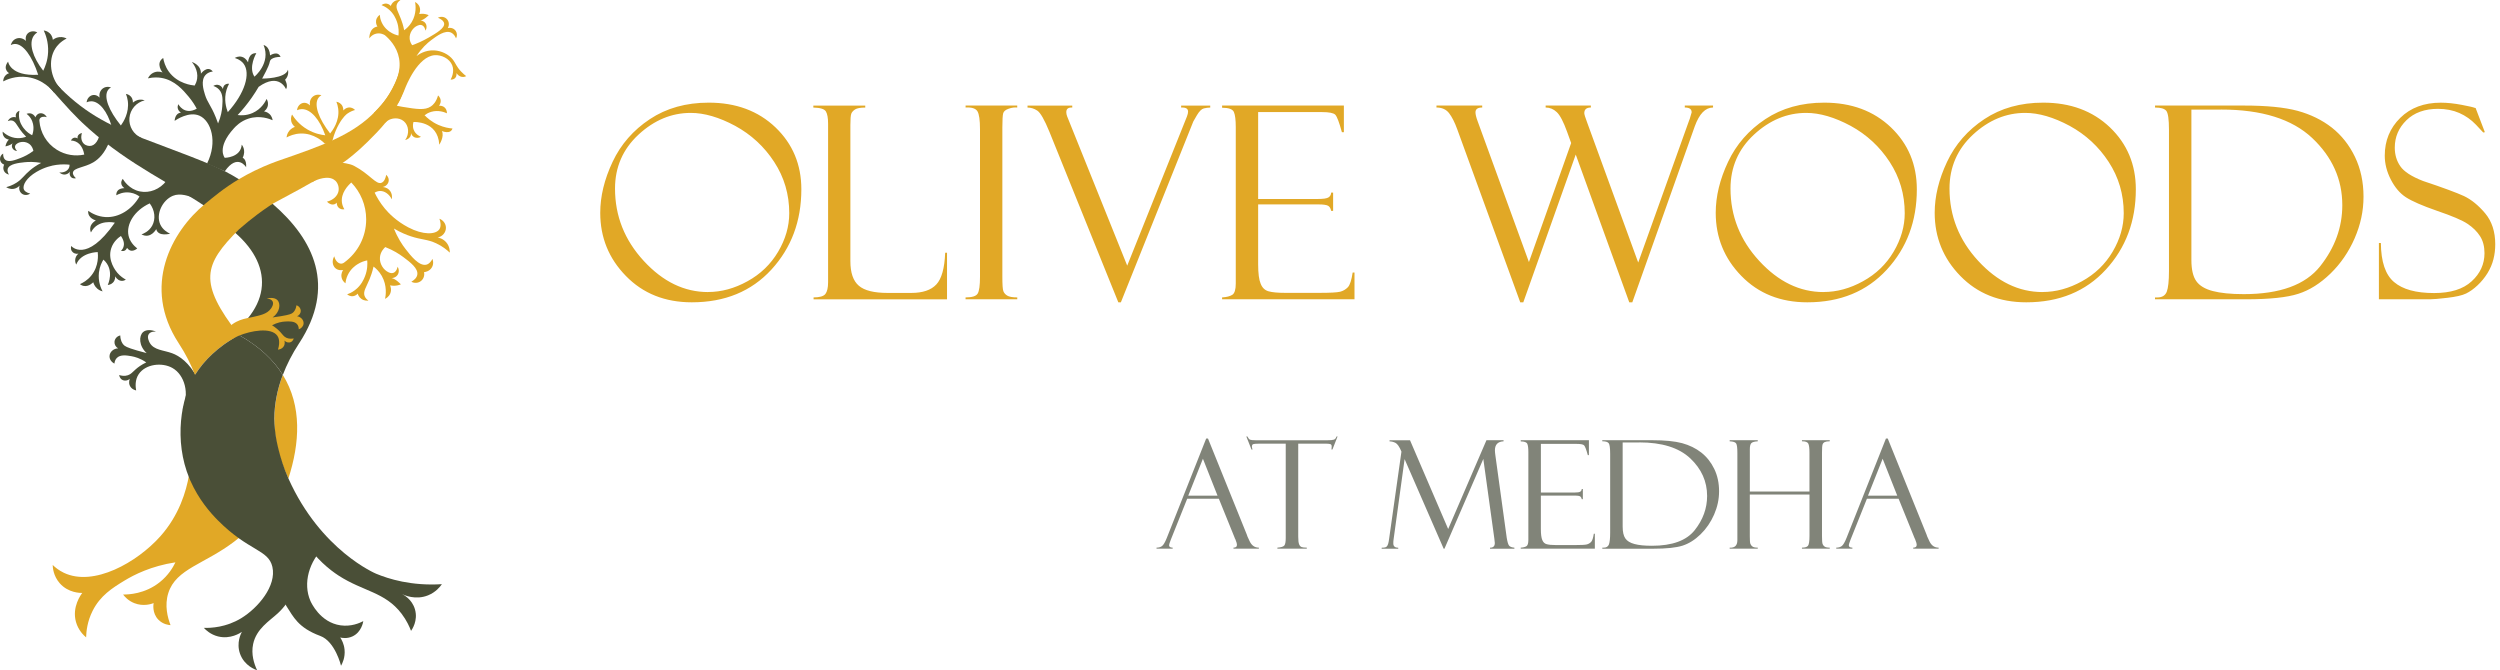
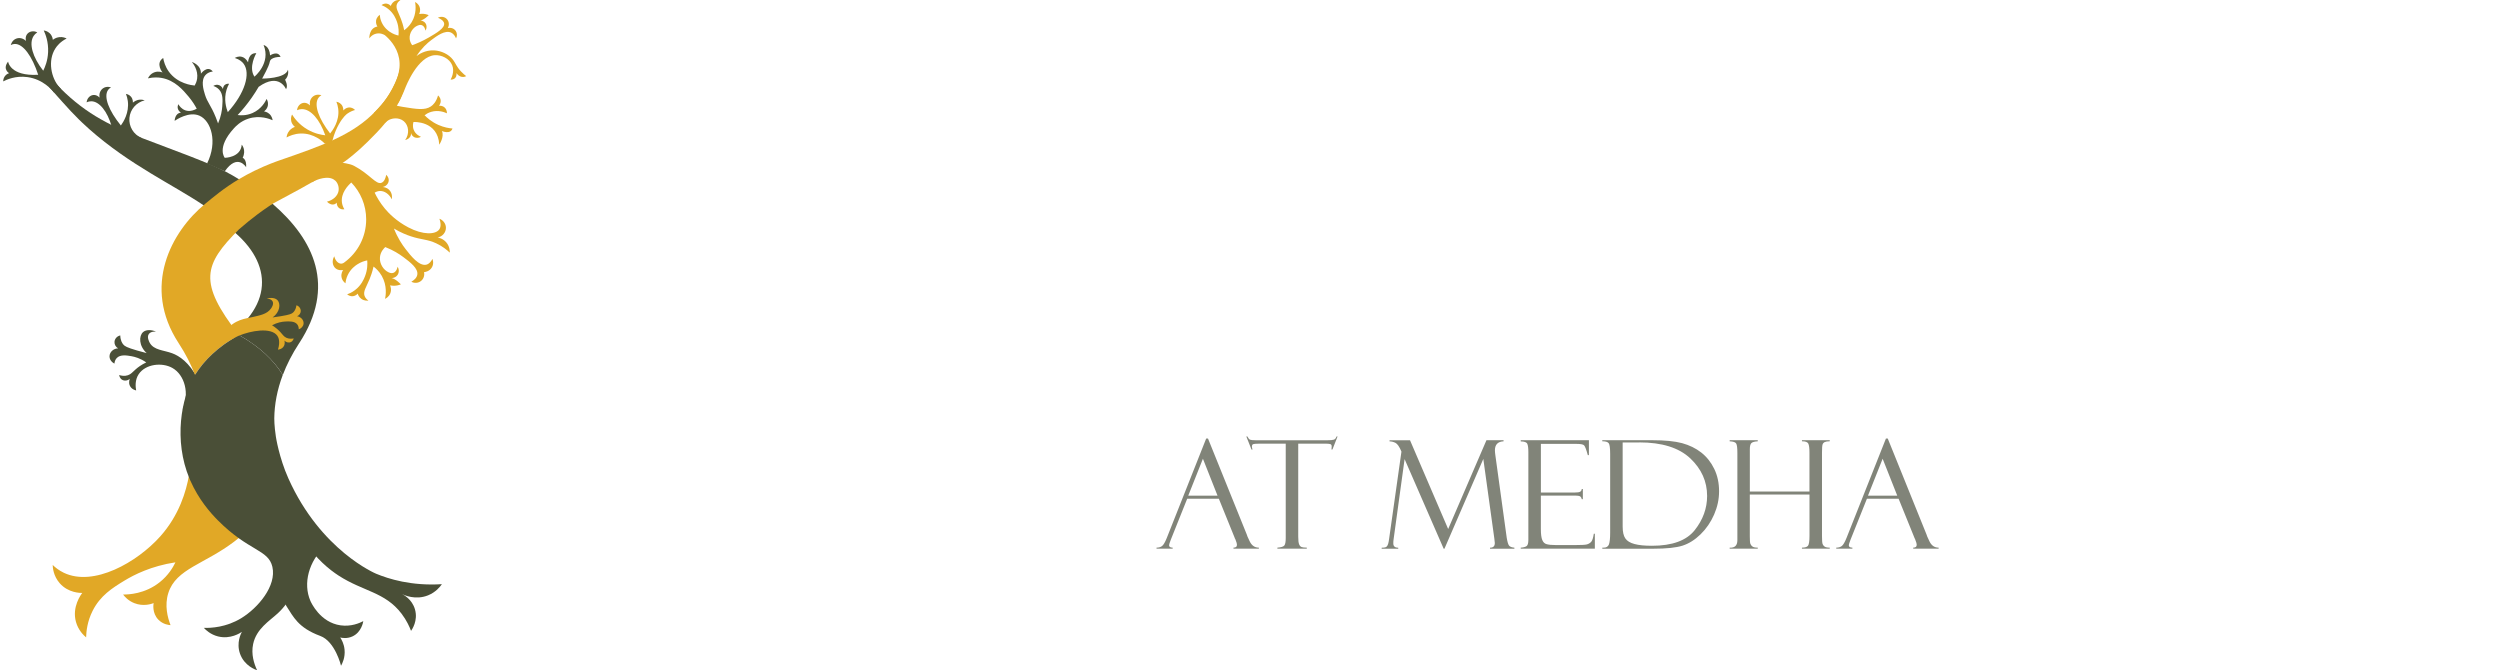
<svg xmlns="http://www.w3.org/2000/svg" width="373" height="100" viewBox="0 0 373 100" fill="none">
  <path d="M28.193 70.935C27.787 73.257 26.754 76.85 23.904 80.037C20.474 83.878 13.977 87.607 9.507 85.45C8.776 85.097 8.233 84.653 7.861 84.291C7.871 84.662 7.947 85.924 8.916 87.023C10.2 88.481 12.007 88.471 12.274 88.468C12.102 88.691 10.701 90.552 11.337 92.801C11.683 94.031 12.474 94.787 12.849 95.101C12.871 94.177 13.033 92.7 13.815 91.143C14.958 88.862 16.772 87.722 18.558 86.635C20.013 85.749 22.573 84.446 26.173 83.9C25.823 84.634 25.128 85.835 23.828 86.867C21.614 88.63 19.165 88.71 18.364 88.703C18.593 89.008 19.13 89.631 20.041 89.99C21.401 90.53 22.621 90.101 22.923 89.984C22.897 90.114 22.662 91.461 23.631 92.458C24.333 93.179 25.22 93.259 25.445 93.272C25.013 92.15 24.521 90.336 25.115 88.471C26.268 84.843 30.522 84.192 35.014 80.755C36.974 79.252 39.671 76.695 42.041 72.285C37.425 71.837 32.809 71.389 28.193 70.938" fill="#E1A826" />
-   <path d="M13.646 21.745C13.313 21.824 12.852 21.757 12.525 21.459C12.137 21.103 12.023 20.477 12.226 19.848C11.886 19.912 11.639 20.121 11.578 20.379C11.559 20.461 11.562 20.557 11.597 20.661C11.581 20.649 11.277 20.442 10.946 20.588C10.695 20.696 10.606 20.931 10.59 20.973C10.902 20.976 11.143 21.052 11.308 21.125C12.217 21.529 12.493 22.596 12.573 23.063C11.216 23.352 9.752 23.136 8.481 22.345C6.924 21.376 6.016 19.762 5.882 18.066C5.854 17.872 5.908 17.751 5.939 17.701C6.092 17.44 6.521 17.329 6.978 17.485C6.749 17.027 6.267 16.808 5.86 16.925C5.45 17.046 5.294 17.462 5.275 17.513C5.244 17.44 5.117 17.154 4.789 16.998C4.395 16.811 4.027 16.96 3.97 16.983C4.144 17.119 4.373 17.329 4.573 17.637C4.967 18.247 4.989 18.844 4.993 19.06C5.005 19.534 4.894 19.921 4.796 20.175C4.481 20.017 3.954 19.696 3.512 19.102C3.331 18.857 2.912 18.279 2.839 17.43C2.807 17.052 2.851 16.738 2.899 16.528C2.855 16.541 2.546 16.64 2.407 16.957C2.295 17.211 2.362 17.443 2.381 17.504C2.302 17.481 2.019 17.408 1.701 17.542C1.342 17.694 1.199 18.002 1.171 18.072C1.327 18.002 1.555 17.933 1.803 17.986C2.289 18.098 2.473 18.612 3.001 19.349C3.195 19.619 3.487 19.991 3.897 20.398C3.604 20.509 3.16 20.633 2.616 20.614C1.431 20.569 0.637 19.864 0.402 19.642C0.393 19.712 0.351 20.08 0.605 20.414C0.869 20.763 1.253 20.817 1.32 20.823C1.199 20.951 1.041 21.151 0.926 21.437C0.866 21.586 0.831 21.726 0.815 21.84C0.815 21.84 1.619 21.691 1.889 21.351C1.867 21.386 1.682 21.703 1.825 22.05C1.943 22.336 2.232 22.523 2.562 22.523C2.537 22.501 2.165 22.177 2.251 21.802C2.299 21.592 2.47 21.475 2.572 21.408C3.033 21.103 3.817 21.055 4.383 21.487C4.837 21.837 4.951 22.348 4.98 22.514C4.249 23.057 3.579 23.375 3.093 23.562C2.264 23.883 1.253 24.273 0.758 23.819C0.507 23.59 0.462 23.212 0.472 22.911C0.151 23.088 -0.033 23.438 0.005 23.8C0.043 24.153 0.285 24.451 0.621 24.563C0.605 24.591 0.351 25.077 0.624 25.554C0.853 25.951 1.269 26.034 1.33 26.043C1.187 25.802 1.06 25.484 1.155 25.188C1.393 24.445 2.816 24.296 3.69 24.204C4.256 24.146 5.104 24.118 6.143 24.305C5.399 24.686 4.869 25.084 4.532 25.363C3.601 26.135 3.36 26.672 2.499 27.234C1.882 27.638 1.298 27.825 0.926 27.921C1.018 27.984 1.454 28.27 2.041 28.175C2.55 28.092 2.851 27.778 2.937 27.682C2.753 28.162 2.931 28.696 3.337 28.947C3.69 29.163 4.154 29.134 4.503 28.874C3.798 28.715 3.62 28.4 3.573 28.292C3.287 27.66 3.96 26.51 5.453 25.64C6.651 24.938 7.766 24.686 8.408 24.601C9.224 24.489 9.914 24.524 10.384 24.575C10.384 24.731 10.358 24.934 10.247 25.128C10.006 25.554 9.456 25.782 8.853 25.729C8.881 25.757 9.297 26.148 9.841 26.018C10.2 25.932 10.393 25.671 10.447 25.595C10.32 25.919 10.409 26.278 10.657 26.475C10.94 26.697 11.292 26.599 11.327 26.586C11.092 26.367 10.829 26.056 10.883 25.735C11 25.02 12.576 25.011 13.907 24.229C14.701 23.762 15.648 22.882 16.337 21.065C16.283 20.9 16.22 20.728 16.14 20.553C15.807 19.807 15.355 19.254 14.962 18.863C15.019 20.398 14.428 21.554 13.643 21.745" fill="#4A4F37" />
-   <path d="M43.032 71.38C40.824 66.815 40.052 61.601 42.197 55.937C45.081 60.594 44.729 66.128 43.032 71.38Z" fill="#E1A826" />
  <path d="M29.499 56.48C28.196 54.037 26.76 53.103 25.68 52.703C24.406 52.233 22.954 52.255 22.338 51.14C22.262 51 21.878 50.305 22.205 49.838C22.513 49.399 23.228 49.472 23.291 49.482C22.573 49.17 21.782 49.161 21.344 49.552C20.705 50.117 20.702 51.617 21.884 52.684C21.531 52.595 21.045 52.468 20.47 52.3C18.913 51.845 18.615 51.658 18.392 51.394C18.224 51.194 17.964 50.787 17.945 50.047C17.462 50.146 17.109 50.549 17.081 51.01C17.058 51.397 17.271 51.775 17.624 51.976C16.902 51.995 16.356 52.544 16.34 53.142C16.328 53.593 16.62 54.028 17.074 54.247C17.096 54.009 17.169 53.688 17.408 53.431C17.941 52.852 18.933 53.027 19.625 53.148C20.121 53.237 20.937 53.453 21.82 54.072C21.087 54.422 20.578 54.806 20.251 55.095C19.771 55.515 19.558 55.823 19.082 55.985C18.586 56.153 18.103 56.058 17.782 55.956C17.789 56.017 17.849 56.433 18.211 56.655C18.555 56.865 19.028 56.817 19.371 56.519C19.339 56.592 19.149 57.036 19.361 57.522C19.625 58.126 20.267 58.243 20.314 58.25C20.216 57.729 20.111 56.687 20.696 55.823C21.741 54.282 24.184 54.05 25.69 54.882C27.529 55.896 28.384 58.714 27.138 61.341C27.926 59.721 28.711 58.104 29.499 56.484" fill="#4A4F37" />
  <path d="M59.482 15.292C59.225 15.346 58.891 15.457 58.555 15.68C57.586 16.325 57.363 17.408 57.316 17.675C56.811 17.395 56.306 17.116 55.8 16.836C56.115 16.534 56.528 16.109 56.973 15.569C57.201 15.289 57.935 14.39 58.475 13.361C59.028 12.309 59.892 10.664 59.543 8.716C59.219 6.912 58.011 5.746 57.424 5.253C57.332 5.193 56.811 4.869 56.131 5.021C55.495 5.164 55.168 5.631 55.101 5.733C55.101 5.733 55.025 4.183 56.315 3.957C56.258 3.875 56.048 3.541 56.108 3.087C56.185 2.54 56.598 2.258 56.661 2.213C56.68 2.493 56.744 2.88 56.931 3.303C57.3 4.141 57.916 4.58 58.142 4.736C58.634 5.075 59.117 5.228 59.451 5.301C59.501 4.859 59.53 4.081 59.209 3.201C59.079 2.839 58.758 1.997 57.916 1.33C57.538 1.031 57.176 0.863 56.922 0.764C56.969 0.726 57.284 0.472 57.716 0.545C58.059 0.606 58.259 0.834 58.307 0.898C58.339 0.796 58.459 0.447 58.818 0.209C59.228 -0.062 59.651 0.002 59.746 0.018C59.562 0.135 59.33 0.326 59.219 0.625C58.999 1.212 59.416 1.765 59.822 2.836C59.972 3.227 60.162 3.792 60.305 4.51C60.626 4.281 61.064 3.897 61.42 3.309C62.195 2.029 62.005 0.704 61.932 0.301C62.014 0.339 62.427 0.552 62.605 1.05C62.789 1.571 62.58 2.016 62.542 2.092C62.758 2.054 63.082 2.026 63.463 2.102C63.663 2.143 63.831 2.204 63.965 2.264C63.965 2.264 63.247 3.007 62.707 3.055C62.758 3.055 63.218 3.084 63.485 3.474C63.704 3.795 63.701 4.234 63.476 4.58C63.472 4.539 63.387 3.919 62.932 3.754C62.678 3.659 62.437 3.76 62.294 3.821C61.63 4.1 61.045 4.91 61.122 5.784C61.138 5.968 61.198 6.34 61.496 6.746C62.106 6.527 62.996 6.165 64.006 5.577C65.134 4.92 66.373 4.199 66.265 3.487C66.24 3.315 66.109 2.976 65.337 2.648C65.753 2.426 66.259 2.48 66.599 2.775C66.989 3.115 67.088 3.713 66.811 4.189C67.285 4.068 67.774 4.256 68.015 4.647C68.216 4.967 68.225 5.38 68.041 5.73C67.917 5.425 67.701 5.056 67.32 4.872C66.411 4.437 65.188 5.352 64.343 5.984C63.752 6.426 62.907 7.175 62.141 8.37C62.411 8.16 63.399 7.442 64.797 7.518C65.814 7.576 66.945 8.071 67.602 8.939C67.984 9.44 68.082 9.911 68.772 10.651C69.076 10.978 69.362 11.213 69.556 11.359C69.448 11.416 69.27 11.489 69.045 11.483C68.463 11.47 68.123 10.946 68.092 10.892C68.098 10.918 68.2 11.321 67.91 11.633C67.641 11.922 67.266 11.88 67.231 11.874C67.335 11.687 67.853 10.721 67.469 9.742C67.062 8.71 65.839 8.173 64.88 8.233C62.313 8.395 60.578 12.83 60.419 13.24C60.381 13.342 60.172 13.894 59.822 14.612C59.679 14.911 59.552 15.149 59.476 15.295" fill="#E1A826" />
  <path d="M8.068 13.815C7.785 13.453 6.441 11.82 4.081 11.502C2.334 11.267 0.983 11.88 0.481 12.144C0.481 12.039 0.481 11.696 0.726 11.365C0.955 11.057 1.26 10.949 1.361 10.921C1.361 10.921 0.323 10.323 1.209 9.189C1.209 9.189 1.473 11.397 5.698 11.156C4.792 8.382 3.436 6.486 2.165 6.559C1.994 6.568 1.806 6.616 1.609 6.721C1.622 6.66 1.781 6.019 2.397 5.771C2.896 5.571 3.484 5.707 3.878 6.117C3.865 6.07 3.706 5.485 4.081 5.047C4.418 4.653 5.037 4.548 5.561 4.831C5.323 4.986 5.155 5.164 5.034 5.339C4.256 6.483 4.878 8.541 6.448 10.552C6.721 10.015 7.124 9.04 7.178 7.763C7.242 6.26 6.794 5.11 6.527 4.548C6.654 4.561 7.073 4.621 7.432 4.977C7.823 5.361 7.874 5.831 7.88 5.949C8.014 5.841 8.341 5.603 8.827 5.542C9.373 5.472 9.79 5.666 9.939 5.746C8.983 6.235 8.493 6.864 8.262 7.226C7.086 9.059 7.629 11.626 8.859 13.024C8.948 13.125 9.027 13.205 9.088 13.265C8.919 13.319 8.71 13.399 8.487 13.529C8.316 13.627 8.176 13.732 8.061 13.828" fill="#4A4F37" />
  <path d="M49.611 20.941C49.878 19.88 50.26 19.076 50.558 18.546C51.19 17.418 51.705 17.037 51.851 16.935C52.277 16.636 52.69 16.49 52.969 16.414C52.903 16.338 52.652 16.084 52.252 16.039C51.645 15.972 51.244 16.452 51.216 16.487C51.222 16.408 51.254 15.966 50.93 15.588C50.647 15.261 50.282 15.197 50.187 15.184C50.31 15.486 50.415 15.839 50.463 16.236C50.688 18.053 49.611 19.48 49.256 19.915C47.543 17.707 46.771 15.591 47.528 14.578C47.629 14.441 47.766 14.314 47.953 14.206C47.896 14.184 47.289 13.977 46.759 14.349C46.333 14.651 46.133 15.204 46.263 15.744C46.231 15.709 45.834 15.27 45.278 15.347C44.779 15.416 44.367 15.868 44.319 16.443C44.573 16.328 44.805 16.284 45.011 16.281C46.358 16.246 47.715 17.844 48.531 20.185C47.947 20.125 46.937 19.94 45.863 19.314C44.602 18.577 43.896 17.602 43.575 17.087C43.518 17.199 43.347 17.573 43.448 18.053C43.556 18.577 43.915 18.863 44.008 18.933C43.849 18.984 43.483 19.127 43.175 19.495C42.829 19.905 42.769 20.35 42.756 20.512C43.178 20.277 43.906 19.953 44.849 19.921C46.857 19.855 48.211 21.167 48.481 21.437C48.569 21.456 48.903 21.513 49.237 21.319C49.446 21.198 49.557 21.03 49.611 20.941Z" fill="#E1A826" />
  <path d="M21.115 20.575C19.93 20.08 19.196 18.866 19.311 17.589C19.425 16.318 20.349 15.257 21.595 14.975C21.442 14.917 21.182 14.844 20.858 14.87C20.311 14.911 19.946 15.206 19.822 15.318C19.828 15.238 19.86 14.797 19.536 14.419C19.253 14.091 18.888 14.028 18.793 14.015C18.914 14.317 19.015 14.669 19.069 15.067C19.304 16.82 18.399 18.221 18.034 18.723C16.242 16.518 15.406 14.412 16.134 13.408C16.232 13.272 16.369 13.145 16.559 13.037C16.502 13.014 15.896 12.808 15.365 13.18C14.939 13.481 14.739 14.034 14.869 14.574C14.838 14.536 14.441 14.101 13.885 14.177C13.386 14.247 12.973 14.698 12.925 15.273C13.186 15.149 13.418 15.108 13.618 15.111C14.822 15.114 16.01 16.62 16.652 18.819C16.112 18.717 15.34 18.526 14.469 18.142C13.09 17.532 12.169 16.747 12.052 16.881C12.004 16.938 12.08 17.141 12.611 17.761C12.839 18.078 13.116 18.412 13.453 18.745C14.558 19.832 15.778 20.356 16.604 20.617C18.107 20.601 19.609 20.588 21.112 20.572" fill="#4A4F37" />
  <path d="M57.503 18.317C57.563 18.24 57.656 18.142 57.779 18.05C58.386 17.596 59.501 17.446 60.261 18.097C60.985 18.72 61.131 19.959 60.451 20.896C60.451 20.896 61.48 20.683 61.3 19.746C61.312 19.826 61.379 20.175 61.693 20.398C62.008 20.62 62.45 20.626 62.815 20.413C62.71 20.375 61.983 20.096 61.709 19.324C61.528 18.815 61.643 18.367 61.693 18.202C61.693 18.202 65.328 17.974 65.541 21.586C65.541 21.586 66.328 20.41 65.934 19.549C65.934 19.549 67.205 20.112 67.51 19.174C66.999 19.133 66.249 19.009 65.42 18.644C64.413 18.199 63.733 17.592 63.345 17.192C63.571 17.02 63.895 16.82 64.314 16.693C65.417 16.36 66.376 16.763 66.675 16.906C66.681 16.852 66.716 16.382 66.341 16.042C65.989 15.721 65.55 15.775 65.493 15.785C65.541 15.727 65.782 15.432 65.75 14.997C65.715 14.546 65.41 14.285 65.356 14.241C65.077 15.226 64.61 15.664 64.295 15.877C63.403 16.477 62.202 16.296 60.045 15.937C58.491 15.68 57.97 15.416 57.576 15.743C57.027 16.198 57.22 17.351 57.5 18.323" fill="#E1A826" />
  <path d="M44.633 51.207C43.582 52.814 42.781 54.393 42.197 55.94C40.843 53.755 38.779 51.763 35.805 50.082C35.751 50.05 32.025 51.556 31.974 51.528C40.624 46.549 41.069 39.897 35.039 34.684L34.537 34.239C33.788 33.588 33.727 33.353 32.886 32.717C32.886 32.717 31.821 31.605 30.471 30.694C25.814 27.542 19.412 24.661 13.332 19.279C12.547 18.584 11.823 17.875 11.823 17.875C10.924 16.995 10.292 16.299 9.297 15.197C8.786 14.628 8.112 13.875 7.334 12.967C7.439 12.818 7.575 12.649 7.753 12.481C7.871 12.37 7.985 12.274 8.093 12.195C8.614 12.773 9.428 13.631 10.505 14.574C14.485 18.059 18.488 19.597 23.237 21.373C31.16 24.34 33.133 25.179 35.646 26.742C37.88 28.127 39.582 29.48 40.675 30.414C46.899 35.796 50.161 42.747 44.637 51.21" fill="#4A4F37" />
  <path d="M30.887 24.41C32.511 21.16 31.497 18.024 29.753 17.259C28.209 16.582 26.306 17.859 26.055 18.031C26.055 18.031 26.081 16.868 27.005 16.814C27.005 16.814 26.224 16.363 26.608 15.543C26.608 15.543 27.472 17.265 29.353 16.22C29.111 15.765 28.724 15.117 28.139 14.418C27.355 13.478 26.084 11.956 24.073 11.62C23.628 11.547 22.939 11.493 22.075 11.69C22.119 11.591 22.386 11.013 23.056 10.781C23.634 10.578 24.127 10.765 24.251 10.816C24.251 10.816 23.136 9.453 24.349 8.649C24.435 9.158 24.638 9.92 25.178 10.673C26.487 12.503 28.663 12.728 29.048 12.763C29.191 12.515 29.346 12.172 29.41 11.747C29.601 10.451 28.797 9.456 28.622 9.247C28.622 9.247 30.03 9.656 29.976 10.994C29.976 10.994 30.938 9.656 31.758 10.673C31.758 10.673 31.094 10.698 30.643 11.213C29.937 12.017 30.36 13.402 30.579 14.114C30.954 15.33 31.424 15.607 32.199 17.516C32.352 17.897 32.466 18.215 32.536 18.415C32.984 17.37 33.121 16.461 33.162 15.858C33.225 14.933 33.292 14.012 32.682 13.357C32.403 13.056 32.069 12.906 31.828 12.827C31.898 12.776 32.152 12.614 32.482 12.652C32.832 12.693 33.133 12.941 33.27 13.294C33.27 13.259 33.26 12.874 33.578 12.639C33.839 12.446 34.131 12.496 34.178 12.506C34.036 12.76 33.902 13.059 33.8 13.396C33.362 14.835 33.756 16.128 33.988 16.731C36.542 13.923 37.416 10.972 36.358 9.523C36.145 9.234 35.764 8.878 35.033 8.649C35.109 8.602 35.541 8.332 36.081 8.475C36.393 8.557 36.726 8.786 37.012 9.297C37.012 9.297 37.06 7.858 38.242 7.941C38.242 7.941 37.012 10.018 37.962 11.439C37.962 11.439 40.462 9.421 39.325 6.718C39.325 6.718 40.208 6.864 40.3 8.268C40.3 8.268 41.438 7.48 41.863 8.494C41.863 8.494 40.396 8.446 40.253 9.212C40.11 9.977 39.255 11.423 39.112 11.725C39.112 11.725 42.607 11.756 42.963 10.403C42.963 10.403 43.194 11.245 42.534 11.902C42.534 11.902 43.032 12.757 42.677 13.31C42.677 13.31 41.679 10.759 38.594 12.954C38.289 13.475 37.946 14.018 37.556 14.577C36.853 15.581 36.139 16.439 35.459 17.163C35.85 17.217 36.723 17.284 37.683 16.861C39.055 16.255 39.633 15.079 39.776 14.765C39.84 14.863 40.04 15.213 39.976 15.673C39.897 16.258 39.462 16.572 39.389 16.623C39.525 16.642 39.875 16.712 40.192 16.998C40.589 17.357 40.659 17.814 40.672 17.938C40.272 17.757 38.785 17.144 37.063 17.703C35.865 18.091 35.173 18.85 34.909 19.136C32.247 22.052 33.534 23.546 33.534 23.546C33.534 23.546 35.923 23.526 36.066 21.585C36.066 21.585 36.78 22.351 36.209 23.546C36.209 23.546 36.812 23.743 36.723 24.953C36.723 24.953 35.459 22.809 33.54 25.556C32.654 25.172 31.764 24.788 30.878 24.403" fill="#4A4F37" />
  <path d="M40.672 30.408C40.332 30.627 40.002 30.852 40.002 30.852C39.999 30.852 39.995 30.856 39.995 30.856C39.589 31.132 39.065 31.497 38.467 31.942C37.568 32.609 36.682 33.331 35.646 34.226C30.414 39.487 29.499 42.089 35.646 49.987C35.608 49.936 35.538 50.047 35.484 50.079C32.514 51.759 30.446 53.751 29.092 55.937C28.508 54.393 27.707 52.814 26.656 51.203C21.131 42.74 25.563 34.547 30.614 30.408C31.745 29.48 33.394 28.07 35.643 26.735C36.463 26.249 37.241 25.836 37.953 25.487C39.859 24.556 41.374 24.041 41.816 23.886C47.944 21.76 52.661 20.159 56.074 16.547C56.502 16.096 57.081 15.505 57.709 14.597C60.432 10.654 60.175 6.61 60.435 6.629C60.683 6.648 61.461 10.352 59.921 14.288C58.742 17.297 56.61 19.41 54.838 21.169C53.246 22.748 51.883 23.765 51.55 24.006C47.413 27.002 41.174 30.077 40.672 30.401" fill="#E1A826" />
  <path d="M65.931 87.159C65.667 87.54 65.016 88.36 63.866 88.824C61.992 89.58 60.286 88.783 59.997 88.643C60.206 88.745 61.474 89.396 61.912 90.914C62.405 92.614 61.442 93.967 61.328 94.126C61.093 93.51 60.667 92.55 59.905 91.553C57.436 88.319 54.186 88.249 50.542 85.892C49.132 84.98 47.197 83.423 45.358 80.691C45.126 86.848 43.22 89.876 41.447 91.505C40.195 92.658 38.251 93.812 37.768 96.093C37.441 97.633 37.914 99.05 38.359 100C38.159 99.933 36.459 99.355 35.815 97.548C35.224 95.896 35.97 94.491 36.088 94.275C35.843 94.444 34.375 95.41 32.545 94.958C31.418 94.679 30.709 93.999 30.417 93.681C31.494 93.707 33.746 93.605 35.995 92.233C38.512 90.695 41.285 87.41 40.64 84.576C40.043 81.959 37.111 82.27 32.517 77.645C31.389 76.507 29.648 74.553 28.387 71.682C28.33 71.555 28.288 71.453 28.26 71.38C25.909 65.747 26.995 59.33 29.095 55.937C30.449 53.751 32.514 51.76 35.484 50.079C35.538 50.047 35.592 50.019 35.643 49.987C35.697 50.019 35.751 50.047 35.802 50.079C38.775 51.76 40.84 53.751 42.19 55.937C41.345 58.17 40.951 60.334 40.923 62.418C40.923 62.418 40.907 63.495 41.161 65.153C41.161 65.153 41.619 68.235 43.026 71.38C47.858 82.178 56.115 85.599 56.115 85.599C57.964 86.365 61.331 87.445 65.928 87.159" fill="#4A4F37" />
  <path d="M48.535 81.444C46.054 83.738 45.186 87.051 46.308 89.643C46.419 89.901 47.763 92.868 50.806 93.3C52.385 93.525 53.656 92.96 54.202 92.674C54.186 92.795 53.945 94.329 52.579 94.955C51.782 95.32 51.032 95.181 50.762 95.114C50.968 95.428 51.321 96.051 51.407 96.912C51.527 98.106 51.067 99.006 50.882 99.33C50.882 99.33 50.015 95.705 47.785 94.882C44.453 93.653 43.754 91.982 42.759 90.466C41.679 88.821 41.355 85.768 44.735 79.585C46.003 80.205 47.267 80.821 48.535 81.441" fill="#4A4F37" />
-   <path d="M30.029 30.023C29.817 29.906 29.496 29.744 29.092 29.591C28.25 29.274 26.916 28.746 25.788 29.216C24.238 29.865 23.234 31.942 23.901 33.461C24.257 34.271 24.991 34.69 25.378 34.868C25.378 34.868 23.584 35.367 23.31 34.185C23.31 34.185 22.494 35.713 21.109 34.97C21.379 34.878 22.214 34.55 22.7 33.683C23.256 32.682 23.113 31.367 22.338 30.344C20.038 31.402 18.806 33.458 19.177 35.154C19.377 36.059 19.994 36.692 20.474 37.066C20.474 37.066 19.6 37.896 18.964 36.987C18.92 36.974 18.783 37.632 18.043 37.413C18.043 37.413 19.053 36.669 18.043 35.205C17.678 35.446 16.919 36.034 16.591 37.054C16.004 38.88 17.312 40.472 17.506 40.701C17.961 41.238 18.462 41.549 18.777 41.714C18.672 41.787 18.485 41.895 18.237 41.905C17.821 41.921 17.417 41.657 17.185 41.228C17.192 41.301 17.224 41.787 16.852 42.165C16.547 42.477 16.169 42.508 16.077 42.515C16.077 42.515 17.179 40.278 15.429 38.734C15.2 39.109 14.866 39.77 14.761 40.653C14.603 42.019 15.089 43.068 15.308 43.477C15.133 43.433 14.835 43.331 14.539 43.087C14.113 42.731 13.964 42.286 13.913 42.108C13.862 42.165 13.233 42.823 12.458 42.655C12.226 42.604 12.045 42.493 11.921 42.394C12.341 42.213 13.046 41.835 13.64 41.092C14.787 39.659 14.625 37.981 14.58 37.61C14.58 37.61 12.077 37.632 11.375 39.471C11.324 39.379 11.156 39.052 11.235 38.623C11.318 38.166 11.623 37.912 11.702 37.848C11.311 37.931 10.921 37.781 10.72 37.473C10.495 37.13 10.609 36.752 10.628 36.698C10.628 36.698 12.843 39.379 17.135 33.222C17.135 33.222 14.612 32.609 13.57 34.678C13.57 34.678 13.024 33.677 14.298 32.883C14.298 32.883 13.049 32.587 13.16 31.453C13.662 31.806 14.574 32.33 15.778 32.387C17.751 32.479 19.676 31.272 20.813 29.318C20.572 29.14 20.089 28.832 19.406 28.734C18.389 28.584 17.611 28.991 17.363 29.137C17.363 29.137 17.182 28.114 18.567 28.07C18.567 28.07 17.681 27.523 18.316 26.685C18.453 26.913 19.253 28.225 20.861 28.559C22.322 28.864 23.876 28.238 24.838 26.967C25.791 27.393 26.834 27.924 27.926 28.591C28.701 29.064 29.404 29.547 30.029 30.017" fill="#4A4F37" />
  <path d="M50.009 26.932C50.419 27.31 50.612 27.939 50.508 28.508C50.368 29.248 49.694 29.861 48.779 30.09C49.113 30.452 49.558 30.598 49.913 30.471C50.028 30.43 50.139 30.357 50.241 30.233C50.241 30.265 50.218 30.786 50.641 31.078C50.965 31.3 51.314 31.234 51.378 31.218C51.146 30.837 51.057 30.49 51.019 30.23C50.822 28.819 51.908 27.679 52.414 27.231C53.789 28.657 54.634 30.598 54.634 32.736C54.634 35.357 53.364 37.683 51.407 39.128C51.194 39.309 51.006 39.335 50.92 39.338C50.488 39.351 50.031 38.915 49.875 38.239C49.494 38.861 49.593 39.617 50.044 40.018C50.498 40.424 51.124 40.3 51.2 40.285C51.133 40.377 50.886 40.748 50.943 41.263C51.013 41.883 51.473 42.216 51.543 42.267C51.575 41.953 51.657 41.514 51.88 41.041C52.322 40.104 53.033 39.624 53.29 39.456C53.856 39.084 54.409 38.925 54.79 38.852C54.834 39.354 54.844 40.237 54.456 41.225C54.297 41.632 53.913 42.575 52.938 43.306C52.503 43.633 52.086 43.814 51.797 43.916C51.848 43.96 52.198 44.259 52.69 44.189C53.081 44.132 53.313 43.878 53.37 43.808C53.402 43.922 53.529 44.322 53.929 44.602C54.386 44.923 54.866 44.859 54.971 44.843C54.768 44.707 54.507 44.481 54.39 44.138C54.158 43.468 54.644 42.852 55.139 41.654C55.32 41.215 55.549 40.58 55.733 39.773C56.089 40.043 56.575 40.488 56.96 41.165C57.802 42.639 57.547 44.132 57.452 44.586C57.544 44.542 58.021 44.316 58.237 43.757C58.462 43.172 58.237 42.664 58.192 42.578C58.437 42.629 58.802 42.67 59.234 42.594C59.46 42.553 59.654 42.489 59.809 42.426C59.809 42.426 59.018 41.565 58.408 41.495C58.465 41.495 58.99 41.479 59.301 41.044C59.558 40.685 59.568 40.189 59.32 39.792C59.314 39.837 59.199 40.536 58.682 40.714C58.392 40.812 58.119 40.691 57.96 40.621C57.242 40.294 56.591 39.376 56.69 38.366C56.769 37.549 57.303 37.025 57.484 36.863C58.697 37.337 59.587 37.915 60.181 38.359C61.198 39.122 62.437 40.053 62.259 41.003C62.17 41.482 61.747 41.819 61.372 42.035C61.827 42.289 62.395 42.248 62.802 41.93C63.199 41.619 63.38 41.101 63.263 40.605C63.31 40.605 64.089 40.542 64.46 39.853C64.772 39.278 64.552 38.709 64.521 38.63C64.336 38.989 64.047 39.379 63.618 39.487C62.535 39.761 61.277 38.147 60.505 37.152C60.006 36.511 59.33 35.5 58.774 34.096C59.8 34.709 60.68 35.052 61.274 35.249C62.916 35.796 63.749 35.681 65.083 36.304C66.036 36.746 66.71 37.314 67.107 37.692C67.113 37.53 67.129 36.787 66.573 36.148C66.09 35.596 65.48 35.465 65.299 35.434C66.02 35.297 66.535 34.674 66.532 33.988C66.532 33.397 66.141 32.854 65.559 32.632C65.903 33.607 65.652 34.061 65.559 34.201C65.01 35.027 63.104 35.078 60.918 33.925C59.161 33 58.014 31.837 57.423 31.126C56.671 30.217 56.191 29.356 55.899 28.746C56.089 28.629 56.353 28.508 56.674 28.495C57.376 28.467 58.065 28.959 58.456 29.734C58.469 29.677 58.628 28.877 58.059 28.321C57.684 27.949 57.217 27.911 57.087 27.904C57.579 27.812 57.944 27.431 57.995 26.983C58.053 26.468 57.662 26.119 57.624 26.084C57.538 26.535 57.357 27.091 56.928 27.269C56.115 27.609 55.174 25.973 52.814 24.737C52.115 24.372 51.054 24.318 50.676 24.194C50.171 24.229 49.399 24.213 48.201 25.109C47.191 25.862 46.698 26.773 46.486 27.234C46.59 27.167 46.746 27.075 46.943 26.983C47.13 26.897 49.011 26.024 49.999 26.939" fill="#E1A826" />
  <path d="M33.53 49.488C35.001 47.598 36.707 47.541 37.654 47.312C38.772 47.042 39.811 46.899 40.434 46.032C40.51 45.924 40.901 45.38 40.666 44.958C40.446 44.561 39.836 44.554 39.782 44.554C40.418 44.367 41.082 44.434 41.415 44.802C41.901 45.336 41.765 46.588 40.669 47.363C40.974 47.322 41.396 47.264 41.895 47.179C43.248 46.953 43.518 46.823 43.731 46.626C43.893 46.477 44.151 46.162 44.233 45.546C44.63 45.676 44.891 46.044 44.872 46.432C44.856 46.759 44.64 47.051 44.322 47.185C44.926 47.271 45.339 47.782 45.294 48.284C45.262 48.662 44.977 48.999 44.573 49.136C44.573 48.935 44.544 48.659 44.37 48.424C43.973 47.887 43.121 47.938 42.527 47.973C42.101 47.998 41.393 48.1 40.589 48.529C41.174 48.894 41.568 49.263 41.819 49.536C42.184 49.93 42.333 50.212 42.721 50.394C43.124 50.581 43.537 50.549 43.82 50.495C43.807 50.543 43.722 50.886 43.394 51.035C43.086 51.178 42.692 51.089 42.429 50.81C42.451 50.873 42.568 51.264 42.346 51.648C42.07 52.125 41.517 52.16 41.476 52.163C41.85 50.918 41.539 50.327 41.38 50.101C40.453 48.773 37.393 49.355 35.646 50.082C35.014 50.346 34.531 50.638 34.22 50.845C34.099 50.597 33.972 50.343 33.838 50.085C33.734 49.882 33.629 49.685 33.524 49.495" fill="#E1A826" />
  <path d="M278.701 73.954H283.071L280.891 68.444L278.701 73.954ZM283.276 74.409H278.546L276.096 80.534C275.926 80.974 275.841 81.244 275.841 81.344C275.841 81.584 276.021 81.709 276.376 81.709V81.864H273.971V81.709C274.296 81.709 274.566 81.634 274.786 81.474C275.001 81.314 275.246 80.904 275.506 80.249L281.381 65.434H281.656L287.436 79.744C287.436 79.814 287.581 80.159 287.881 80.779C288.181 81.399 288.636 81.709 289.241 81.709V81.864H285.456V81.709C285.801 81.709 285.971 81.574 285.971 81.299C285.971 81.114 285.886 80.819 285.721 80.419C285.691 80.389 285.666 80.344 285.646 80.279C285.626 80.209 285.616 80.169 285.606 80.169L283.271 74.409H283.276ZM269.966 73.784H261.071V80.019C261.071 80.599 261.096 80.974 261.156 81.134C261.211 81.294 261.316 81.434 261.471 81.544C261.616 81.654 261.881 81.709 262.256 81.709V81.864H258.066V81.709C258.831 81.759 259.216 81.389 259.216 80.599V67.579C259.216 66.839 259.161 66.369 259.036 66.169C258.916 65.969 258.591 65.864 258.066 65.844V65.679H262.256V65.844C261.791 65.869 261.476 65.954 261.316 66.099C261.156 66.244 261.076 66.554 261.076 67.004V73.334H269.971V67.544C269.971 66.879 269.916 66.429 269.801 66.189C269.686 65.949 269.366 65.839 268.851 65.839V65.674H272.996V65.839C272.666 65.839 272.416 65.879 272.256 65.954C272.096 66.029 271.986 66.144 271.931 66.304C271.871 66.464 271.841 66.879 271.841 67.544V79.969C271.841 80.609 271.871 81.004 271.931 81.164C271.986 81.324 272.091 81.449 272.236 81.554C272.381 81.654 272.631 81.709 272.996 81.709V81.864H268.851V81.709C269.296 81.709 269.596 81.619 269.751 81.434C269.896 81.249 269.976 80.759 269.976 79.949V73.784H269.966ZM244.581 66.014H242.101V78.574C242.101 79.364 242.236 79.954 242.501 80.334C242.771 80.724 243.226 80.999 243.871 81.169C244.516 81.344 245.376 81.429 246.466 81.429C249.496 81.429 251.626 80.649 252.856 79.094C254.086 77.539 254.701 75.839 254.701 73.994C254.701 71.829 253.861 69.964 252.181 68.379C250.496 66.799 247.966 66.004 244.576 66.004L244.581 66.014ZM239.061 65.844V65.679H246.491C248.381 65.679 249.871 65.824 250.971 66.119C252.061 66.419 253.021 66.884 253.836 67.524C254.646 68.164 255.291 68.979 255.771 69.969C256.251 70.964 256.486 72.074 256.486 73.294C256.486 74.514 256.236 75.634 255.746 76.769C255.251 77.909 254.571 78.894 253.726 79.719C252.881 80.544 251.976 81.109 251.041 81.409C250.101 81.714 248.641 81.869 246.671 81.869H239.066V81.714H239.266C239.661 81.714 239.921 81.554 240.051 81.234C240.171 80.914 240.236 80.339 240.236 79.504V67.704C240.236 66.829 240.161 66.299 240.011 66.114C239.856 65.929 239.546 65.839 239.066 65.839L239.061 65.844ZM226.891 65.864V65.679H237.066V67.904H236.901C236.676 67.079 236.491 66.589 236.346 66.444C236.201 66.299 235.831 66.229 235.241 66.229H229.901V73.489H234.856C235.346 73.489 235.656 73.444 235.786 73.349C235.921 73.259 235.991 73.124 235.996 72.954H236.161V74.479H235.996C235.956 74.269 235.866 74.119 235.736 74.049C235.601 73.979 235.346 73.939 234.981 73.939H229.896V78.939C229.896 79.694 229.966 80.234 230.106 80.564C230.241 80.904 230.461 81.114 230.771 81.194C231.071 81.279 231.531 81.324 232.151 81.324H235.011C235.916 81.324 236.496 81.294 236.751 81.229C237.001 81.164 237.216 81.039 237.396 80.854C237.571 80.669 237.701 80.259 237.796 79.629H237.951V81.864H226.891V81.709C227.266 81.689 227.546 81.614 227.746 81.494C227.936 81.374 228.031 81.059 228.031 80.554V67.474C228.031 66.879 227.981 66.464 227.876 66.224C227.776 65.984 227.441 65.859 226.886 65.859L226.891 65.864ZM221.781 65.679H224.331V65.844C223.471 65.889 223.041 66.334 223.041 67.189C223.041 67.374 223.066 67.624 223.111 67.949L224.801 80.219C224.901 80.834 225.016 81.219 225.146 81.394C225.276 81.569 225.541 81.674 225.946 81.714V81.869H222.311V81.714C222.791 81.724 223.026 81.489 223.026 81.014C223.026 80.904 223.001 80.689 222.956 80.364L221.311 68.474L215.511 81.869H215.396L209.566 68.499L207.926 80.454C207.896 80.639 207.881 80.844 207.881 81.079C207.881 81.504 208.126 81.719 208.616 81.719V81.874H206.146V81.719C206.521 81.719 206.761 81.669 206.866 81.574C206.976 81.479 207.056 81.334 207.116 81.129C207.176 80.929 207.211 80.709 207.246 80.459L209.096 67.379C208.796 66.654 208.496 66.219 208.196 66.069C207.896 65.924 207.601 65.854 207.321 65.854V65.689H210.376L216.066 78.929L221.781 65.674V65.679ZM199.566 65.114L198.801 67.064H198.646C198.671 66.949 198.686 66.789 198.686 66.594C198.686 66.429 198.631 66.319 198.506 66.269C198.386 66.224 198.196 66.199 197.931 66.199H193.696V80.064C193.696 80.634 193.741 81.019 193.836 81.229C193.926 81.439 194.051 81.569 194.211 81.624C194.371 81.679 194.621 81.709 194.971 81.709V81.864H190.586V81.709C191.136 81.669 191.481 81.564 191.621 81.389C191.761 81.219 191.831 80.844 191.831 80.289V66.199H187.776C187.361 66.199 187.091 66.224 186.971 66.269C186.851 66.319 186.786 66.439 186.786 66.634C186.786 66.729 186.816 66.869 186.876 67.069H186.721L185.951 65.119H186.106C186.241 65.379 186.366 65.539 186.496 65.599C186.626 65.654 186.896 65.684 187.326 65.684H198.086C198.516 65.684 198.821 65.659 199.006 65.599C199.191 65.544 199.326 65.384 199.416 65.119H199.571L199.566 65.114ZM177.286 73.954H181.656L179.476 68.444L177.286 73.954ZM181.861 74.409H177.131L174.681 80.534C174.511 80.974 174.426 81.244 174.426 81.344C174.426 81.584 174.606 81.709 174.961 81.709V81.864H172.556V81.709C172.881 81.709 173.151 81.634 173.371 81.474C173.586 81.314 173.831 80.904 174.091 80.249L179.961 65.434H180.236L186.016 79.744C186.016 79.814 186.161 80.159 186.461 80.779C186.761 81.399 187.216 81.709 187.821 81.709V81.864H184.036V81.709C184.381 81.709 184.551 81.574 184.551 81.299C184.551 81.114 184.466 80.819 184.301 80.419C184.271 80.389 184.241 80.344 184.226 80.279C184.206 80.209 184.196 80.169 184.186 80.169L181.851 74.409H181.861Z" fill="#818479" />
-   <path d="M369.361 16.114L370.741 19.724L370.501 19.77C370.501 19.77 370.136 19.369 369.416 18.61C368.686 17.845 367.856 17.265 366.921 16.855C365.976 16.445 364.916 16.239 363.741 16.239C361.771 16.239 360.196 16.809 359.046 17.934C357.886 19.064 357.301 20.43 357.301 22.024C357.301 23.084 357.576 24.005 358.121 24.794C358.656 25.59 359.796 26.334 361.526 27.005C364.501 27.994 366.526 28.75 367.621 29.25C368.701 29.765 369.761 30.614 370.776 31.814C371.791 33.025 372.291 34.569 372.291 36.45C372.291 37.234 372.201 37.974 372.016 38.694C371.836 39.414 371.536 40.094 371.136 40.755C370.726 41.414 370.236 42.02 369.666 42.554C369.096 43.099 368.516 43.51 367.936 43.794C367.346 44.08 366.411 44.285 365.146 44.434C363.881 44.584 363.036 44.65 362.641 44.65H354.931V36.255H355.226C355.251 39.044 355.896 40.984 357.186 42.075C358.476 43.179 360.466 43.724 363.166 43.724C365.626 43.724 367.496 43.145 368.771 41.969C370.046 40.809 370.686 39.404 370.686 37.779C370.686 36.789 370.471 35.934 370.026 35.239C369.581 34.544 368.956 33.929 368.156 33.395C367.361 32.859 365.846 32.219 363.621 31.459C361.411 30.695 359.861 30.015 358.961 29.43C358.061 28.845 357.321 27.97 356.716 26.799C356.111 25.625 355.806 24.439 355.806 23.224C355.806 20.98 356.581 19.099 358.121 17.584C359.661 16.07 361.676 15.319 364.171 15.319C365.141 15.319 366.186 15.434 367.316 15.649C368.446 15.864 369.071 16.015 369.196 16.079C369.251 16.105 369.301 16.114 369.356 16.114M331.386 16.355H326.956V38.785C326.956 40.2 327.196 41.245 327.676 41.929C328.156 42.624 328.976 43.114 330.126 43.419C331.276 43.724 332.816 43.885 334.761 43.885C340.171 43.885 343.976 42.495 346.176 39.715C348.376 36.934 349.471 33.904 349.471 30.61C349.471 26.75 347.966 23.41 344.971 20.584C341.961 17.759 337.441 16.345 331.391 16.345L331.386 16.355ZM321.531 16.044V15.749H334.801C338.171 15.749 340.841 16.009 342.796 16.535C344.746 17.07 346.451 17.899 347.911 19.04C349.356 20.18 350.511 21.64 351.361 23.404C352.216 25.184 352.636 27.165 352.636 29.34C352.636 31.515 352.191 33.52 351.316 35.55C350.426 37.59 349.221 39.344 347.706 40.815C346.191 42.285 344.586 43.3 342.911 43.834C341.236 44.38 338.626 44.654 335.106 44.654H321.526V44.38H321.881C322.586 44.38 323.056 44.094 323.281 43.525C323.496 42.955 323.611 41.929 323.611 40.44V19.369C323.611 17.809 323.476 16.864 323.211 16.535C322.936 16.204 322.381 16.044 321.526 16.044H321.531ZM304.736 43.569C306.731 43.569 308.691 43.035 310.626 41.965C312.561 40.904 314.091 39.434 315.196 37.569C316.301 35.7 316.861 33.775 316.861 31.805C316.861 29.005 316.111 26.45 314.616 24.16C313.126 21.869 311.176 20.079 308.796 18.779C306.401 17.494 304.191 16.845 302.166 16.845C299.306 16.845 296.711 17.924 294.376 20.079C292.041 22.244 290.866 24.934 290.866 28.134C290.866 32.224 292.291 35.825 295.151 38.925C298.001 42.025 301.201 43.575 304.741 43.575L304.736 43.569ZM304.851 15.315C308.906 15.315 312.221 16.544 314.806 19.005C317.381 21.474 318.666 24.555 318.666 28.244C318.666 32.995 317.171 36.984 314.186 40.23C311.201 43.474 307.246 45.105 302.316 45.105C298.316 45.105 295.036 43.794 292.486 41.175C289.936 38.565 288.656 35.419 288.656 31.755C288.656 29.285 289.271 26.755 290.501 24.145C291.731 21.535 293.586 19.415 296.061 17.774C298.531 16.134 301.461 15.315 304.846 15.315L304.851 15.315ZM272.061 43.569C274.056 43.569 276.016 43.035 277.951 41.965C279.886 40.904 281.416 39.434 282.521 37.569C283.626 35.7 284.186 33.775 284.186 31.805C284.186 29.005 283.436 26.45 281.941 24.16C280.446 21.869 278.501 20.079 276.121 18.779C273.726 17.494 271.516 16.845 269.491 16.845C266.631 16.845 264.036 17.924 261.701 20.079C259.366 22.244 258.191 24.934 258.191 28.134C258.191 32.224 259.616 35.825 262.476 38.925C265.326 42.025 268.526 43.575 272.066 43.575L272.061 43.569ZM272.176 15.315C276.231 15.315 279.546 16.544 282.131 19.005C284.706 21.474 285.991 24.555 285.991 28.244C285.991 32.995 284.501 36.984 281.516 40.23C278.531 43.474 274.576 45.105 269.646 45.105C265.646 45.105 262.366 43.794 259.816 41.175C257.266 38.565 255.986 35.419 255.986 31.755C255.986 29.285 256.601 26.755 257.831 24.145C259.061 21.535 260.916 19.415 263.391 17.774C265.861 16.134 268.791 15.315 272.176 15.315ZM243.541 45.105H243.086L235.101 23.059L227.276 45.105H226.821L217.421 19.29C217.046 18.255 216.636 17.445 216.201 16.884C215.771 16.325 215.141 16.04 214.321 16.04V15.745H221.146V16.04C220.476 16.04 220.141 16.279 220.141 16.759C220.141 17.044 220.241 17.489 220.461 18.079L228.116 39.099L234.416 21.34L233.801 19.64C233.266 18.169 232.766 17.2 232.276 16.735C231.786 16.27 231.226 16.04 230.611 16.04V15.745H237.356V16.04C236.706 16.04 236.376 16.325 236.376 16.884C236.376 17.055 236.511 17.5 236.786 18.23L244.421 39.169L252.056 17.864C252.066 17.809 252.091 17.774 252.101 17.765L252.396 16.759C252.396 16.279 252.056 16.04 251.371 16.04V15.745H255.586V16.04C254.436 16.049 253.536 16.985 252.861 18.845L243.541 45.105ZM182.336 16.079V15.749H200.506V19.724H200.211C199.811 18.255 199.481 17.38 199.221 17.114C198.961 16.855 198.296 16.724 197.251 16.724H187.716V29.689H196.566C197.441 29.689 197.991 29.61 198.231 29.439C198.471 29.279 198.596 29.04 198.606 28.735H198.901V31.459H198.606C198.536 31.084 198.376 30.82 198.141 30.695C197.901 30.57 197.446 30.5 196.796 30.5H187.716V39.429C187.716 40.775 187.841 41.745 188.091 42.334C188.331 42.94 188.726 43.315 189.276 43.465C189.811 43.614 190.631 43.694 191.736 43.694H196.841C198.461 43.694 199.496 43.639 199.951 43.525C200.396 43.41 200.781 43.184 201.101 42.855C201.411 42.525 201.646 41.794 201.816 40.664H202.091V44.65H182.336V44.374C183.006 44.34 183.511 44.205 183.861 43.984C184.201 43.77 184.376 43.209 184.376 42.309V18.959C184.376 17.899 184.286 17.16 184.101 16.724C183.921 16.29 183.326 16.075 182.336 16.075V16.079ZM167.231 45.109H166.856L156.566 19.649C155.836 17.86 155.231 16.814 154.766 16.505C154.301 16.195 153.811 16.049 153.306 16.049V15.755H159.981V16.049C159.391 16.005 159.091 16.235 159.091 16.735C159.091 16.93 159.136 17.145 159.216 17.36L168.181 39.635L177.091 17.384C177.206 17.079 177.261 16.84 177.261 16.654C177.261 16.209 176.921 16.005 176.226 16.049V15.755H180.566V16.049C180.256 16.049 179.941 16.095 179.611 16.174C179.281 16.255 178.936 16.595 178.586 17.18C178.231 17.77 178.051 18.09 178.041 18.125L167.231 45.114V45.109ZM151.771 15.749V16.044C151.396 15.999 150.971 16.055 150.506 16.215C150.041 16.375 149.756 16.599 149.676 16.899C149.596 17.204 149.551 17.915 149.551 19.04V41.23C149.551 42.434 149.596 43.179 149.701 43.44C149.801 43.7 149.986 43.929 150.271 44.099C150.556 44.279 151.056 44.374 151.776 44.374V44.65H144.061V44.374C145.031 44.374 145.621 44.194 145.861 43.815C146.101 43.44 146.216 42.594 146.216 41.275V19.29C146.216 17.924 146.091 17.024 145.831 16.599C145.571 16.18 144.976 15.985 144.066 16.04V15.745H151.781L151.771 15.749ZM121.386 44.65V44.374C122.286 44.374 122.876 44.205 123.151 43.859C123.411 43.52 123.551 42.934 123.551 42.114V18.45C123.551 17.619 123.446 17.015 123.231 16.64C123.016 16.265 122.386 16.07 121.351 16.049V15.755H129.096V16.049C128.376 16.049 127.866 16.14 127.581 16.325C127.296 16.509 127.101 16.724 127.011 16.965C126.921 17.215 126.876 17.785 126.876 18.665V38.955C126.876 40.7 127.296 41.914 128.141 42.635C128.971 43.349 130.406 43.705 132.436 43.705H135.966C137.661 43.705 138.916 43.285 139.701 42.44C140.486 41.609 140.931 40.025 141.021 37.709H141.296V44.66H121.381L121.386 44.65ZM105.631 43.569C107.626 43.569 109.586 43.035 111.521 41.965C113.456 40.904 114.986 39.434 116.091 37.569C117.196 35.7 117.756 33.775 117.756 31.805C117.756 29.005 117.006 26.45 115.511 24.16C114.021 21.869 112.071 20.079 109.691 18.779C107.301 17.494 105.086 16.845 103.061 16.845C100.201 16.845 97.606 17.924 95.271 20.079C92.936 22.244 91.761 24.934 91.761 28.134C91.761 32.224 93.186 35.825 96.046 38.925C98.896 42.025 102.096 43.575 105.636 43.575L105.631 43.569ZM105.746 15.315C109.801 15.315 113.116 16.544 115.701 19.005C118.276 21.474 119.561 24.555 119.561 28.244C119.561 32.995 118.066 36.984 115.086 40.23C112.101 43.474 108.146 45.105 103.216 45.105C99.216 45.105 95.936 43.794 93.386 41.175C90.831 38.565 89.556 35.425 89.556 31.755C89.556 29.285 90.171 26.755 91.401 24.145C92.631 21.535 94.486 19.415 96.961 17.774C99.431 16.134 102.361 15.315 105.746 15.315Z" fill="#E1A826" />
</svg>